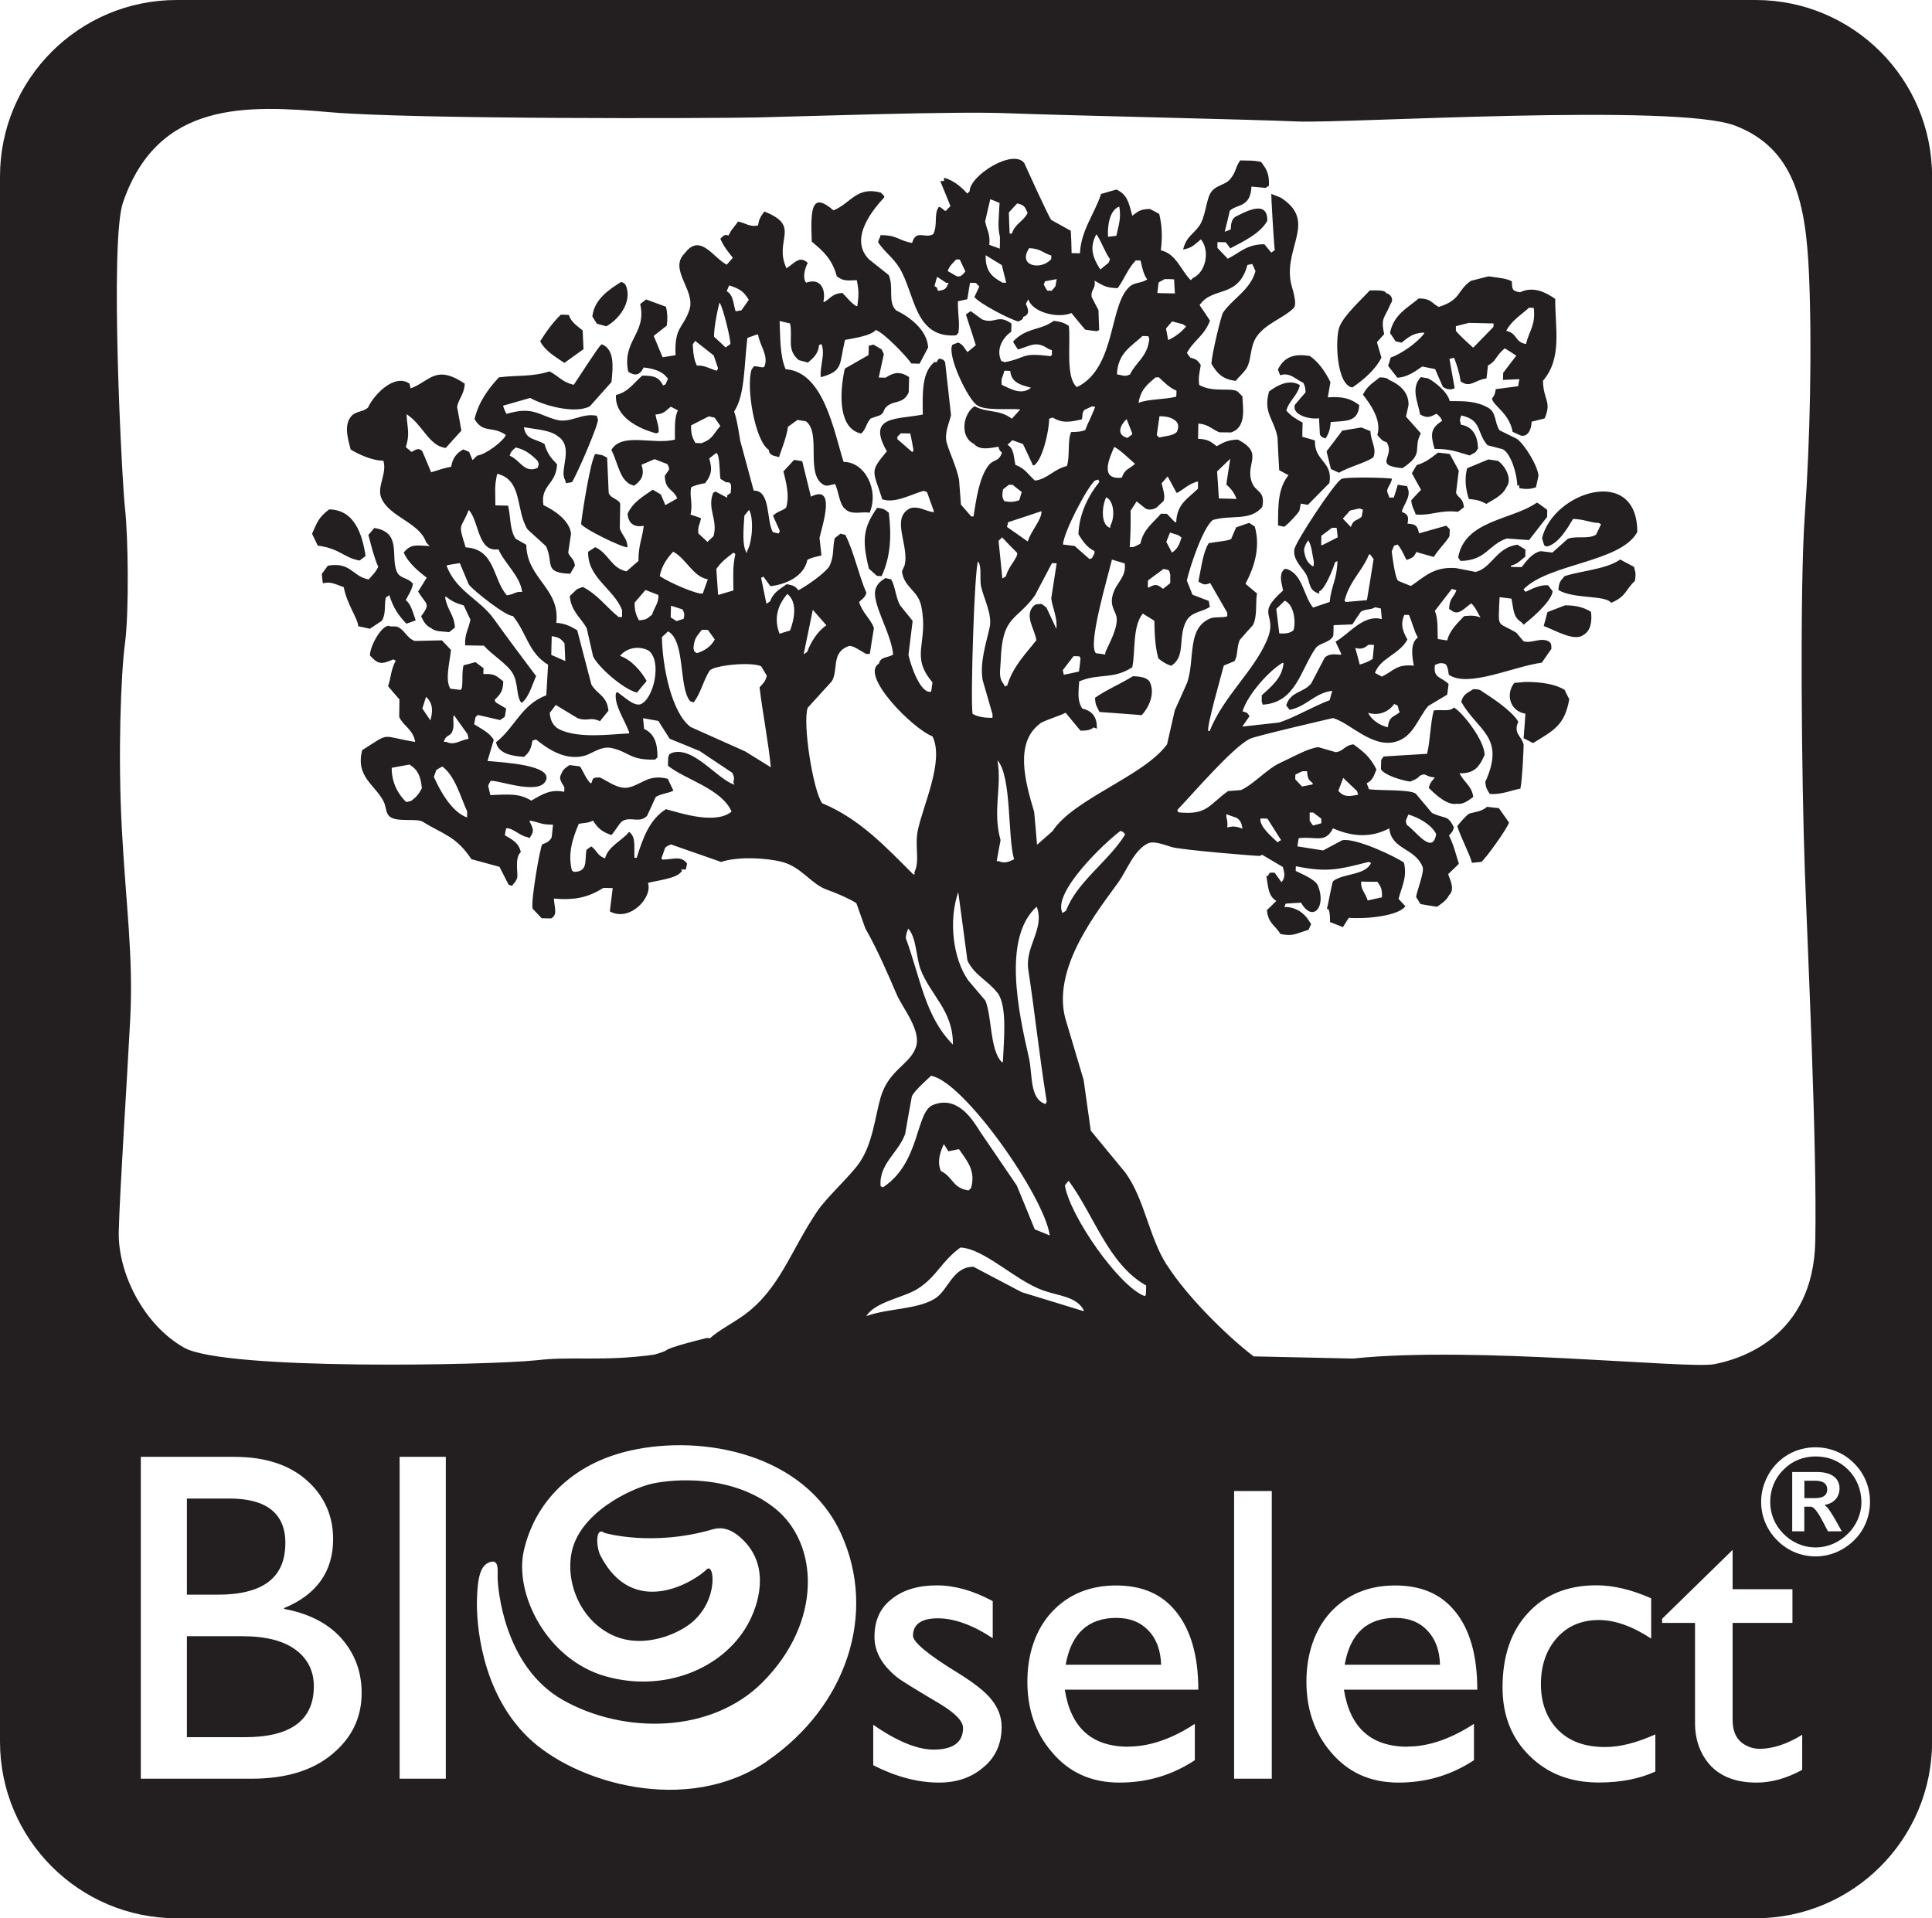
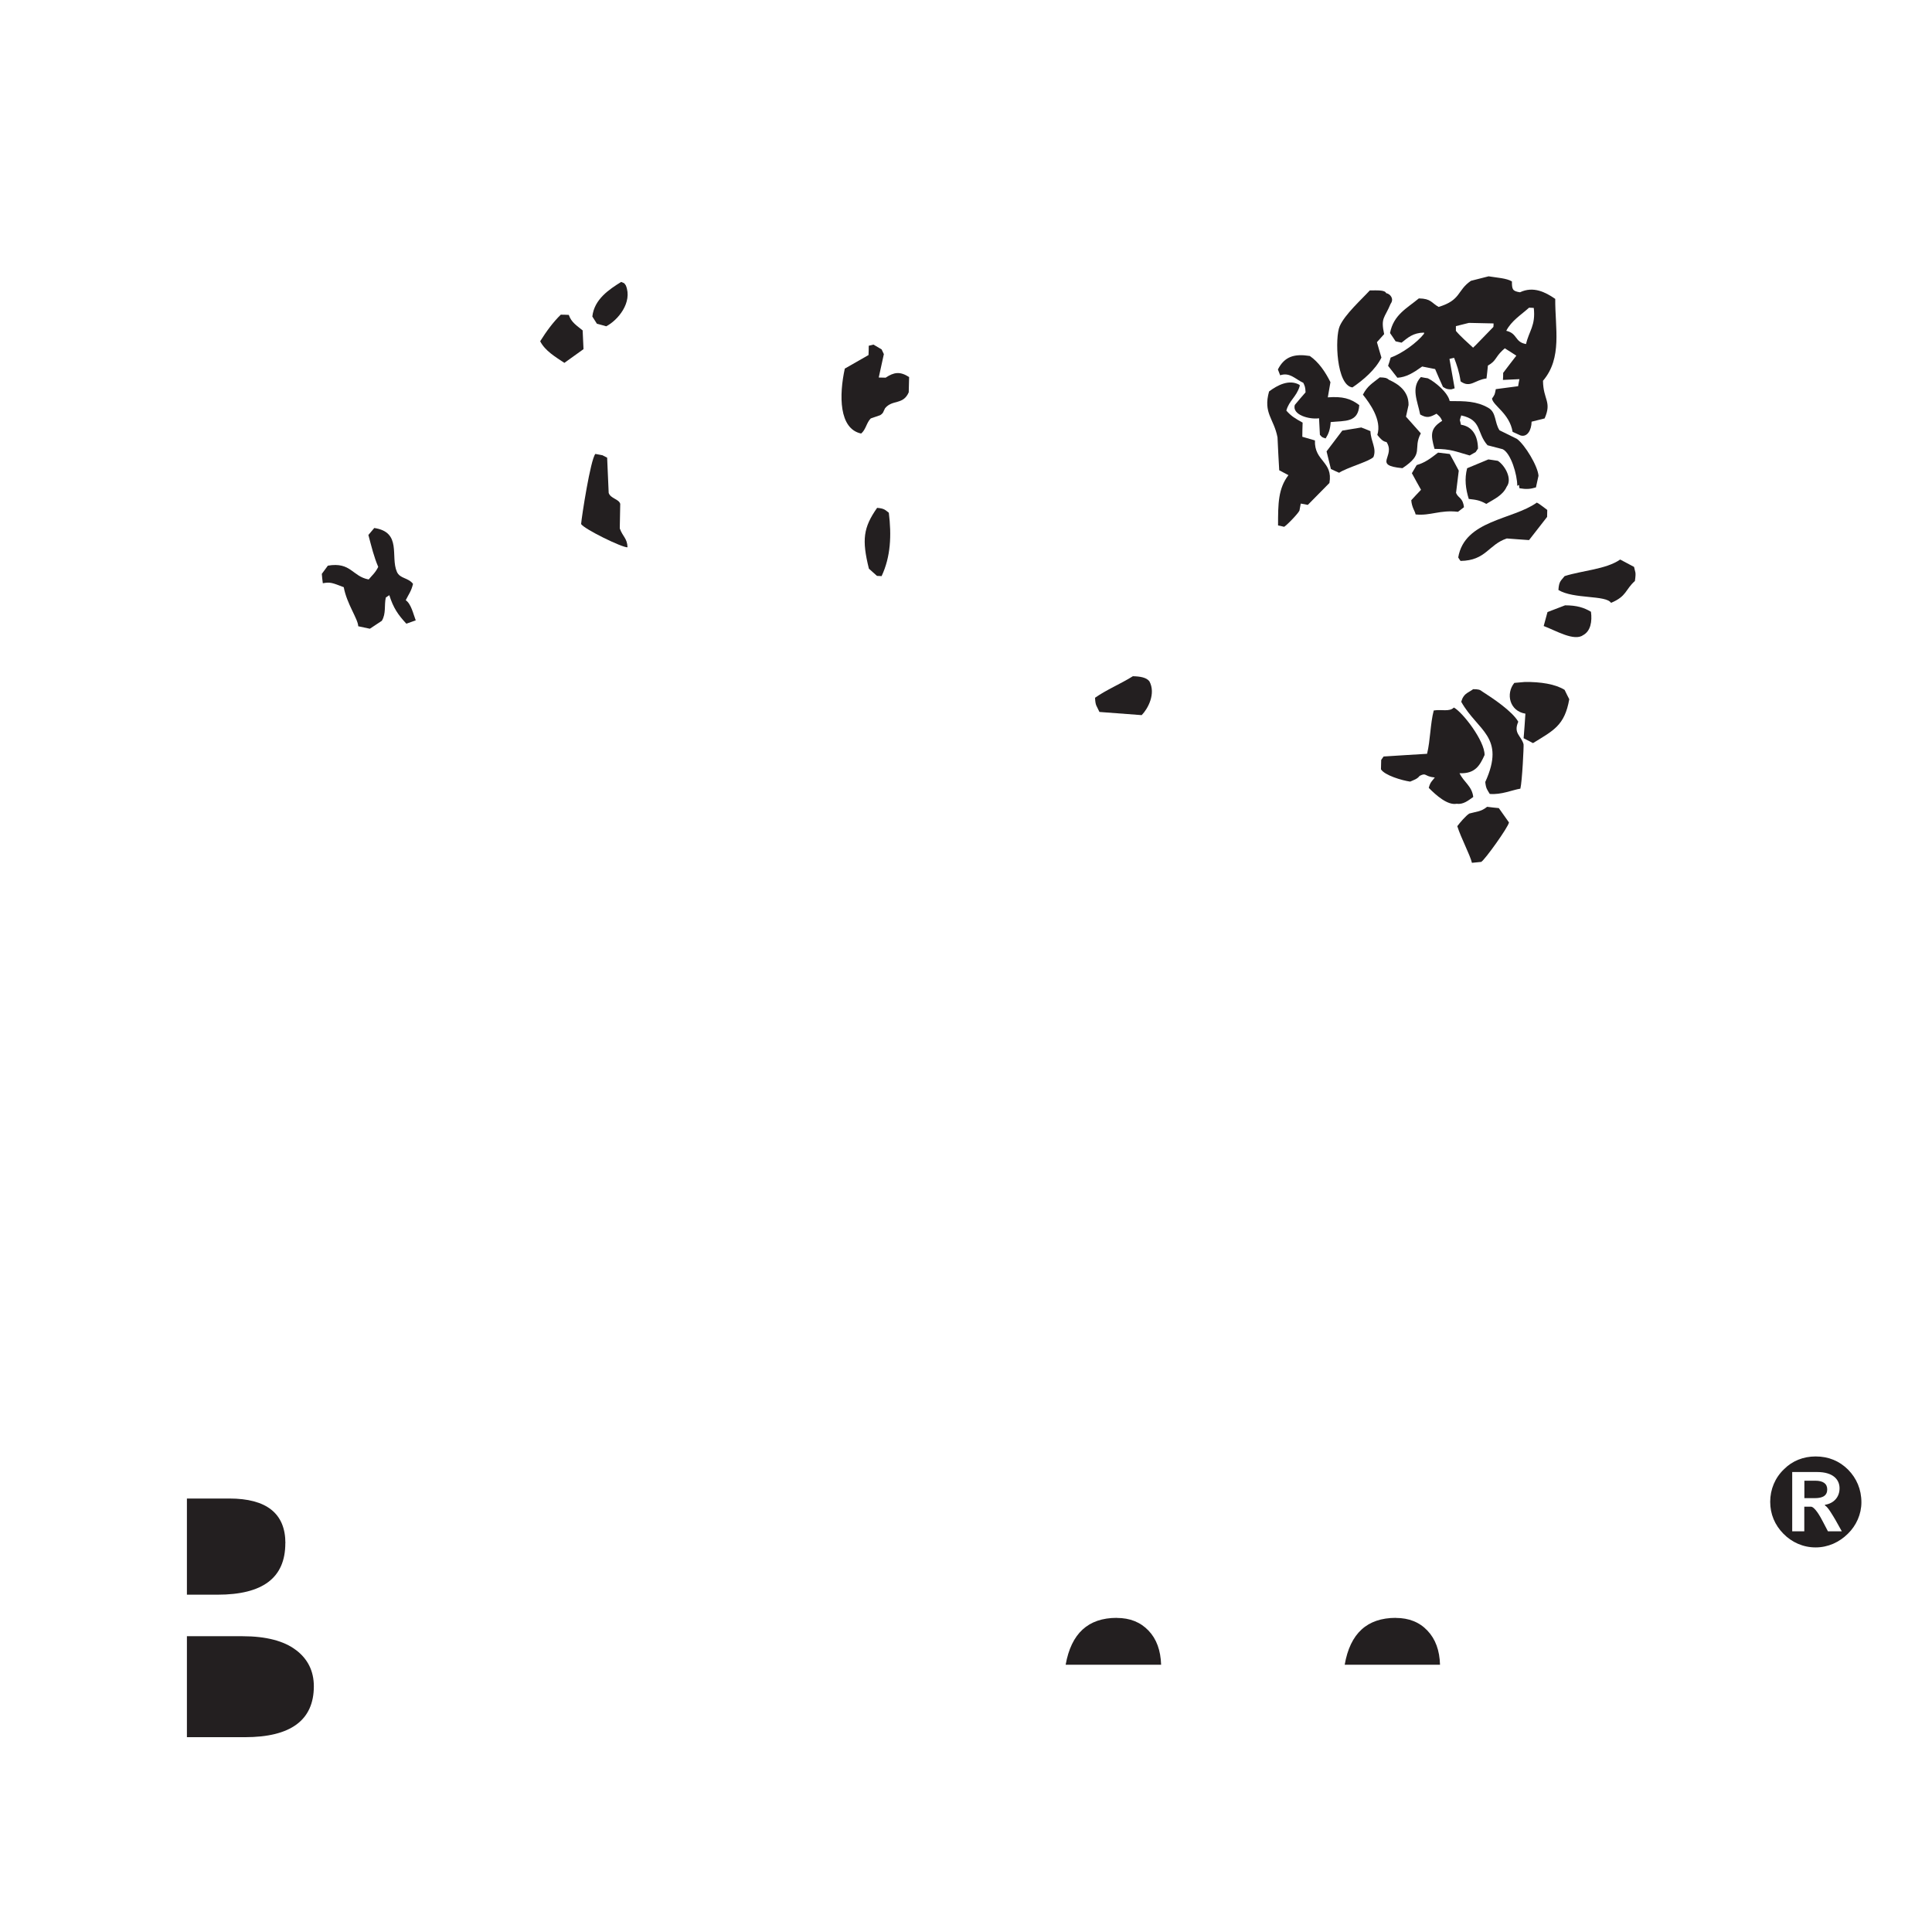
<svg xmlns="http://www.w3.org/2000/svg" id="Layer_2" data-name="Layer 2" viewBox="0 0 249.32 247.56">
  <defs>
    <style>      .cls-1 {        fill: #231f20;      }    </style>
  </defs>
  <g id="Layer_1-2" data-name="Layer 1">
    <g>
      <path class="cls-1" d="M36.83,199.16c0-3.83-2.42-5.77-7.23-5.77h-5.48v12.41h3.95c5.85,0,8.75-2.18,8.75-6.64Z" />
      <path class="cls-1" d="M234.26,191.09h-1.41v2.25h1.36c1.01,0,1.59-.33,1.59-1.13,0-.75-.56-1.12-1.54-1.12Z" />
      <path class="cls-1" d="M180.13,208.79c-3.71,0-5.9,2.01-6.6,6.05h12.3c-.05-1.85-.59-3.32-1.62-4.4-1.03-1.1-2.41-1.64-4.08-1.64Z" />
-       <path class="cls-1" d="M226.55,0H22.8C10.21,0,0,10.2,0,22.78v201.99c0,12.58,10.21,22.79,22.8,22.79h203.75c12.59,0,22.78-10.21,22.78-22.79V22.78c0-12.58-10.19-22.78-22.78-22.78ZM43.42,225.89c-2.56,2.44-6.2,3.66-11,3.66h-14.25v-41.54h12.04c4.21,0,7.43,1.12,9.75,3.37,2.01,1.96,3.03,4.39,3.03,7.24,0,4.19-2.13,7.18-6.31,8.9v.12c3.08.56,5.59,1.82,7.3,3.71,1.76,1.96,2.69,4.32,2.69,7.12,0,2.99-1.1,5.42-3.25,7.43ZM57.53,229.55h-5.96v-41.54h5.96v41.54ZM98.98,227.29c-10.31,7.08-24.83,2.81-30.89-3.13-6.08-5.94-6.63-14.83-6.54-17.78.09-2.93.47-4.39,1.69-4.79,1.25-.4.94,1.22.98,2.2.04.94.69,11.24,8.45,15.62,7.79,4.39,19.09,4.36,25.73-2.3,7.78-7.8,7.24-17.89,1.68-22.39-5.58-4.53-13.21-3.84-15.92-3.25-2.69.6-9.52,3.78-10.43,9.07-.71,4.04,1.36,8.67,5.35,10.5,3.98,1.85,8.68-.21,10.47-1.89,1.55-1.45,2.18-3.18,2.35-4.53.21-1.57-.21-2.57-.71-2.08-1.5,1.5-9.44,6.54-13.72-1.82-.55-1.08-.65-3.76.52-2.9.07.03,6.23,1.82,14.01-.46,1.35-.38,2.66.07,4.13,1.62,3.15,3.36,1.85,8,.34,10.7-3.24,5.75-10.86,8.79-18.36,6.64-7.53-2.15-11.8-10.62-10.5-16.25,1.38-5.98,5.96-11.13,13.77-12.88,9.37-2.1,22.45.45,27.14,10.71,4.71,10.24.78,22.3-9.53,29.37ZM126.97,228.02c-1.53,1.35-3.44,2.03-5.79,2.03-2.77,0-5.6-.77-8.49-2.24v-5.22c3.19,2.22,5.88,3.27,7.99,3.2,2.39-.05,3.6-.99,3.6-2.79,0-.87-.98-1.89-2.95-3.09-3.16-1.87-5.01-3.01-5.54-3.43-1.98-1.59-2.94-3.32-2.94-5.22,0-2.08.69-3.7,2.18-4.86,1.47-1.21,3.44-1.8,5.88-1.8,2.23,0,4.65.65,7.2,2.03v4.79c-2.55-1.7-4.97-2.57-7.09-2.57s-3.2.77-3.2,2.25c0,.81,1.94,2.45,5.93,4.88,2.02,1.27,3.49,2.4,4.26,3.44.8,1.01,1.25,2.18,1.25,3.42,0,2.14-.75,3.88-2.28,5.18ZM125.57,163.48c-2.68.05-3.21,3.08-4.94,4.12-2.33,1.43-6.14,1.24-8.83,2.25,1.07-1.82,4.78-2.38,6.58-3.5,2.48-1.54,3.08-3.56,5.56-5.35,3.03.11,7.13,4.28,10.64,5.52,2.08.75,4.27.77,5.26,2.53v.16c-2.67-.82-5.33-1.64-7.99-2.45-2.09-1.1-4.18-2.2-6.27-3.3ZM120.15,138.84c4.2.66,14.63,15.57,15.32,20.6-.65-.26-1.29-.52-1.94-.79-.77-1.91-1.54-3.78-2.32-5.66-1.56-2.31-3.14-4.61-4.7-6.9-.97-1.54-2.91-4.8-6.14-3.48-2.23.93-1.59,7.46-6.43,10.62-.09-.04-.2-.11-.3-.14-.25-2.9,2.34-4.35,3.17-6.76.28-1.61.56-3.23.86-4.82.29-.72,1.88-2.1,2.47-2.67ZM116.89,121.05c.07-.7.15-.77.32-1.21,1.05,1.16,1,3.6,1.56,5.18,1.23,3.37,4.25,5.36,4.2,9.79-3.58-3.62-4.14-8.4-6.08-13.76ZM126.6,75.66c.35,1.6,1.48,3.61,1.11,5.32-.41,1.9-1.3,4.47-.9,6.79.42,1.48.84,2.94,1.27,4.41v.46c-1.21,0-1.88-.14-2.57-.51-.3-1.72.25-18.95.71-19.68.52.74.17,2.15.38,3.2ZM128.72,128.11c1.32,1.76.8,6.26.7,8.95h-.15c-1.53-1.54-1.25-5.84-2.11-7.93-.74-.86-1.47-1.73-2.22-2.62-1.99-2.85-2.54-7.77-1.28-11.38.39,2.93.8,5.87,1.18,8.81.87,1.9,2.7,2.64,3.86,4.18ZM128.72,98.12c1.86,2.06,1.29,9.99,2.15,12.77-.55.27-1.21.61-1.96.25h-.29c.16-.9.32-1.81.5-2.72-1.07-3.83.21-6.82-.4-10.3ZM133.29,60.05h.16c1.06-.68,1.94-4.38,1.94-6.02.16-.04.31-.1.46-.15,1.23.77,2.28.59,3.78.23.09-.6,0-.86.32-1.21.31-.14.61-.28.93-.44.14,0,.3.02.45.02-.42,1.21-.94,2.04-1.27,3.01-.57.26-1.26.25-1.83.27-.5,1.04-.13,3.14-.55,4.38-1.76.43-2.47,1.68-4.12,1.88-.87-.75-1.26-1.58-2.52-2.02-.25-1.11-.16-2.06-1.02-2.6.21-.19.41-.38.62-.59.45.17.91.33,1.37.49.44.91.87,1.83,1.29,2.76ZM129.27,49.66c-.11-.94.14-.91.33-1.81.26,0,.5,0,.77.02.13,1.55,1.42,1.82,2.68,2.17-1.24.99-2.56.19-3.78-.38ZM150.51,69.93c.15-.39.32-.79.48-1.2.34.11.69.22,1.05.33.15.1.3.2.44.31-.33,1-.49,1.41-1.24,1.95-.25-.46-.49-.93-.73-1.39ZM151.02,74.19c0,.36,0,.72,0,1.06-.31.25-.61.5-.93.74-.76-.57-.94-.67-1.82-.18-.04,0-.1,0-.15,0,0-.31.02-.6.02-.9.66-.5,1.34-.99,2.01-1.48.79.15.69.06.88.77ZM151.78,67.39h-.16c-.35-.36-.69-.72-1.03-1.08-.26,0-.51,0-.77-.02-1.03,1.23-2.25,1.96-2.66,3.88-.3.14-.61.31-.91.44h-.46c.11-1.85.13-2.87.11-4.7.25-.4.51-.8.78-1.2.39.32.78.63,1.18.94.45.21.94.1,1.36-.12.32-.29.63-.59.94-.88.25-.66-.09-1.53-.25-2.28.25-.3.52-.6.77-.89.4.71.77,1.43,1.17,2.15,1-.52,1.38-1.08,2.6-1.47.06,0,.1,0,.15,0,0,.3,0,.6,0,.9-1.21,1.22-2.74,1.93-2.81,4.33ZM149.28,56.13c.12-.81.23-1.61.35-2.42.9.03,1.47.14,1.96.51.51.35.57.86.28,1.52-.48.51-1.54.54-2.3.72-.1-.1-.2-.21-.29-.32ZM150.75,43.89c-.09-.5-.18-1.01-.28-1.5.26-.31.52-.59.79-.91.45.11.89.23,1.35.35.15.09.32.19.45.3-.67.79-1.33,1.28-2.3,1.76ZM149.65,37.82c-.1,0-.19,0-.3,0,.06-.45.12-.92.17-1.37.25-.14.53-.29.77-.43.4,0,.8,0,1.22.03.04.59.06,1.21.11,1.82-.66-.02-1.31-.03-1.98-.04ZM149.58,48.72c.69.65,1.31,1.3,2.24,1.7,0,.24,0,.51-.03.77-1.56.4-3.58.28-4.86.8.25-1.7,1.17-2.41,2.19-3.29.16,0,.31,0,.45,0ZM145.8,48.34c-.73.29-.75.12-1.66-.03.1-2.74,1.85-3.6,3.29-4.94.25,0,.49,0,.75.02.05.1.1.2.14.31-.23,2.36-1.71,2.97-2.51,4.65ZM146.1,55.92c0,.05,0,.1,0,.15-.18.14-.4.3-.61.44-1.54-.4-.86-1.74-.1-2.42.24.6.48,1.21.72,1.83ZM146.47,59.86c-.72.67-1.33.65-1.7,1.78-2.94.35-1.59-2.57-.98-3.96.59.22,2.07,1.65,2.67,2.17ZM143.29,67.82c0,.1-.02.21-.02.31-1.27-.4-1.07-2.83-.52-3.95,1.03.44,1.16,2.59.54,3.64ZM143.5,72.22c.54.16,1.1.32,1.64.49.24,1.9-1.19,2.47-1.58,4.2-.32,1.34.42,2.02.53,2.73.21,1.34-.93,3.37-1.44,4.52,0,.11-.03.21-.03.31-.38-.07-.79-.12-1.19-.17-1.1-1.04,1.48-9.65,2.06-12.08ZM141.24,71.11v.3c-.11.2-.21.41-.31.6-.1.05-.21.1-.32.15-.65-.58-1.28-1.14-1.93-1.7-.5-.06-1-.12-1.51-.19.12-1.66,3.08-7.31,4.11-8.24.16-.05.31-.1.46-.14.04.1.09.21.13.31-1.29,1.58-2.62,3.99-2.7,6.75.58.9,1.04,1.66,2.07,2.17ZM139.44,85c-.07.51-.1,1.01-.19,1.52v.14c-.65.15-1.31.29-1.97.42-.04-.2-.09-.4-.12-.61.45-.6.93-1.2,1.38-1.79.26,0,.51,0,.77.03.04.09.1.2.14.3ZM136.33,81.16c-.43-.93-.87-1.83-1.29-2.75-.21-.17-.4-.31-.6-.47-.73.03-.88.03-1.21.43-.97,1.28.35,2.94.51,4.25-1.37,1.75-3.04,3.41-3.75,5.83-.1.05-.21.09-.31.15-.05-.1-.1-.2-.15-.31-.71-.85-.44-1.72-.39-3.03.2-5.9,1.98-5.06,4.4-8.39.74-1.4,1.48-2.8,2.21-4.19.2,0,.4,0,.61.02-.23,1.5-.47,3.02-.7,4.52.16,1.27.83,2.46.66,3.96ZM132.7,125.16c.88,5.75,1.41,11.03,2.38,17.02-.04.09-.1.19-.16.3-2.1-.66-1.64-3.79-2.14-5.96-1.36-5.96-3.43-15.51,1-19.51,1.1,2.83-1.54,5.11-1.08,8.16ZM129.95,68c.06-.2.11-.4.15-.61,1.44-.47,2.86-.93,4.29-1.42.11,1.03-1.35,2.53-1.76,3.91-.9-.64-1.79-1.25-2.68-1.88ZM130.21,62.56c.15,0,.31,0,.46,0,.39.31.78.63,1.19.94-.12.34-.22.7-.32,1.05-.65.24-1.22.29-1.97.11-.27-.57-.25-.76-.13-1.51.25-.19.5-.38.76-.59ZM131.25,71.35c.2.54-1.15,1.78-1.43,3.01-.15.1-.31.21-.47.3-.15-1.62-.32-3.24-.49-4.86.16-.15.31-.3.46-.45.64.67,1.28,1.35,1.94,2ZM125.31,153.33c-.11.09-.21.19-.31.3-2.07-.28-2.03-1.76-3.57-2.5-.55-1.17-.09-2.5.37-3.48.19.31.38.61.59.93.46-.09.91-.19,1.36-.28,1.01,1.49,2.21,2.73,1.56,5.03ZM144.6,107.22c.49.23.3.1.6.47-2.12,3.46-6.21,6.08-7.63,9.84-.15.1-.31.2-.46.3-1.35-2.67,5.55-9.18,7.5-10.61ZM137.43,152.96c.16-.18.31-.4.47-.58,3.27,4.39,5.12,10.78,10.01,13.52,0,.4-.02.8-.04,1.21-.03.05-.07.1-.14.16-3.32-1.22-9.7-10.38-10.31-14.31ZM145.65,225.4c2.66,0,5.56-.97,8.54-2.93v4.69c-2.88,1.9-6.1,2.89-9.73,2.89s-6.54-1.31-8.76-3.99c-2.09-2.44-3.12-5.5-3.12-9.03s1.03-6.71,3.16-9c2.11-2.27,4.91-3.42,8.27-3.42s5.93,1.1,7.72,3.34c1.91,2.32,2.91,5.7,2.91,10.11h-17.23c.77,4.91,3.48,7.36,8.23,7.36ZM150.56,163.23c-2.27-3.53-2.86-8.51-5.35-11.92-1.5-1.8-2.96-3.6-4.45-5.4-.3-2.18-.61-4.35-.92-6.54-.79-2.69-1.61-5.38-2.4-8.07-1.63-6.6,4.31-13.83,6.87-17.43,1.13-1.57,2.06-4.25,3.9-5.06.81-.31,2.29.3,3.01.51,1.31.38,11.18,1.18,11.35,1.14.1-.05.2-.1.3-.15.89.53,1.79,1.04,2.68,1.58.19.67.37,1.36-.18,1.96-.31-.41-.58-.82-.89-1.23-.21,0-.4,0-.59,0-.43.48-.02.38-.47.44.25,1.4.21,2.54,1.29,3.21-.41.39-.82.79-1.22,1.19.18,1.76,1.07,1.92,1.75,3.08,1.64.31,1.85,0,3.63-.55.12-.25.22-.5.33-.74-.11-.16-.2-.31-.3-.45-.62-1.01-1.8-1.81-3.15-1.74.05-.14.11-.31.16-.44.66-.04,1.31-.08,1.98-.13,1.56,2.69,3.32.45,2.17-2.23-.37-.8-2.06-1.46-2.85-1.86,0-.21,0-.4.02-.61,4.14.85,5.63.39,9.4-.56.1.04.21.1.3.14-.75,1.63-3.56,1.31-4.89,2.34-.16.16-.62,3-.82,3.62.4-.29.42,1.12.42,1.67.54.21,1.1.42,1.66.65.25-.41.51-.8.76-1.2,2.33.18,6.45-.26,7.3-1.5-.29-.31-.59-.63-.88-.94.42-1.63,1.14-2.78.7-4.68-.99-.73-6.26-3.26-7.98-2.89-.81.44-1.63.88-2.45,1.31-1.11-.17-2.22-.34-3.32-.52.05-.36.1-.71.17-1.06,2.22-.27,3.41.73,4.42-1.27,2.81,1.24,5.16,1.11,7.26,0,.31,2.8,3.27,2.48,4.29,4.94.3.58-.66,2.94-.83,3.91.18.31.39.62.57.92.72.13,1.43.25,2.13.35.56-.37,1.23-.82,1.55-1.48.78-.76.2-1.85-.11-2.73.46-.44.94-.88,1.39-1.34-.45-1.38-.63-2.32-1.28-3.65.34-.41.45-.38.64-1.05-.86-1.68-1.06-1-2.85-1.87-.7-.84-1.38-1.65-2.07-2.47-.71-.57-4.54-.38-6.04-.57-.1-.25-.19-.51-.3-.78.77-.36.94-.98,1.26-1.79-.84-1.6-1.55-2.2-2.97-3.23-1.2.14-1.27.91-2.29,1.01-.75-.21-1.5-.43-2.25-.65-1.4.17-3.39,1.34-4.89,2.02-1.68.75-3.41,2.75-5.07,3.52-.56.05-1.11.08-1.68.13-2.44,1.74-2.67,3.15-6.41,2.74-.06-.1-.1-.19-.14-.3,1.96-2.04,7.23-8.2,9.42-9.21.91-.4,10.66-2.65,10.66-2.65,2.17.57,5.04,3.91,8.11,3.05,2.29-.65,2.83-3,4.19-4.61.81-.48,1.63-.98,2.45-1.46.07-.45.12-.92.18-1.37-.91-.95-2.02-.7-1.76-2.46.44-.2.79-.36,1.37-.11.28.31.35.86.41,1.36,2.47,1.74,8.33-1.06,12.01-1.55.4-.6.84-1.2,1.24-1.79-.04-.65.02-.6-.28-.92-1.07-.64-2.34.31-3.34-.07-.3-.36-.59-.73-.89-1.07-2.57-1.58-2.36-.33-2.18-4.6.51.07,1.02.11,1.53.19.32,1.48.18,2.33,1.3,3.05.09.1.19.2.28.31.82-.66,3.56-2.91,3.74-4.31-.21-.25-.38-.52-.59-.78-1-.08-1.98.41-2.9.85-.09-.09-.19-.2-.28-.31,3.25-3.38,12.55-3.46,14.69-7.41.03-8.71-10.88-5.2-12.29.8.09.31.19.6.28.92.1.05.2.1.31.15,1.49-.27,2.73-2.42,3.41-3.56,1.43.03,2.31.51,3.31.52.1.05.2.11.3.16-.21.45-.41.9-.64,1.35-1.01.63-2.52.11-3.64.53-.66.59-1.34,1.19-2,1.78-.49-.06-1-.13-1.5-.18-1.08.21-1.89,1.31-2.46,2.06-.45,0-.91-.02-1.38-.03v-.16c.94-.24,1.21-.7,1.85-1.16,0-.31,0-.61.02-.92-.35-.2-.7-.42-1.04-.63-2.76.39-3.27,2.98-5.38,3.52-.85-.16-1.71-.33-2.57-.5-2.93-.21-4.11,1.21-5.79,2.31-.56-.22-1.11-.43-1.64-.66-.41-.34-.73-2.97-.84-3.79.1-.25.21-.51.3-.75.17-.05.33-.1.47-.14.63.73.9,1.64,1.17,1.99.69-.29.93-.33,1.23-1.03.75.21,1.51.43,2.26.64.66-1.06,1.52-1.83,2.03-2.68,0-.29.02-.6.03-.9-.17-.16-.31-.31-.45-.46-1.17.32-2.35.66-3.51.99-.22-.93-.34-1.19-1.49-1.25.16-.86.11-1.2-.73-1.52.09-.72,1.14-1.87.82-2.87-.05-.15-.09-.3-.14-.45-.4-.05-.8-.12-1.21-.18-.16.56-.33,1.11-.51,1.65h-.58c-.05-.16-.1-.31-.15-.45-.4-.68.28-.98.5-1.97-.31-.15-5.99-.28-6.53.02-.91.5-5.94,8.12-6.08,9.12-.2,1.41,1.17,2.42,1.61,3.36.49,1.15.28,1.91,1.61,2.32v-.31c.65-.11,1.78-2.83,2.04-3.75.1-.05.21-.1.31-.14-.1,2.58-.76,2.97-1.01,5.28-.71.24-1.44.47-2.14.72-1.22-1.49-1.31-4.12-3.22-4.92-.46-.13-.44-.13-.76.29-.38.81-.02,1.63.11,2.43-3.76,3.32-.53,2.86-2.11,6.47-1.77,4.06-5.53,7.12-7.37,11.66h-.16c-.3-.38,1.66-7.13,1.99-8.45.47-.18.93-.38,1.39-.58.45-.73.25-1.7.66-2.71.57-.66,1.13-1.29,1.71-1.93.59-1.09.32-2.94.52-4.08-.49-.42-.98-.83-1.48-1.25,1.04-1.98,1.99-4.57,1.2-7.39-.24-.16-.49-.31-.73-.47-.56.19-1.12.38-1.68.58-.21.5-.43,1-.64,1.5-.29.22-1.99.38-2.89.54-.75,1.17-.96,3.15-1.31,4.81v.16c.67.39.75.46,1.5.18.74,1.28,1.47,2.54,2.2,3.83,0,.16,0,.31,0,.45-.59.24-1.41.02-2.14.26-3.1,1.24-2,5.16-3.02,8.27-.53,1.21-1.07,2.41-1.61,3.6-.33,1.46-.67,2.93-1,4.4-3.01,4.12-12.06,7.02-14.77,11.19-.67.59-1.35,1.19-2.01,1.77-.11-1.41-.24-2.83-.37-4.25-1.19-3.94-2.51-8.89.7-11.34.2-.32,2.71-1.08,3.36-1.45.63.78,1.28,1.54,1.91,2.31.45,0,1.26.02,1.68-.41.15.04.31.1.44.16.04-1.58-.63-2.29-1.9-2.61-.61-1.01-.49-1.89-.38-3.49,2.53-1.1,4.35-.19,6.85-1.83.42-1.91,0-5.29,1.36-6.93.49.32,1,.62,1.49.93.02,1.77.12,3.49.52,4.87.55.42.84.66,1.64.94,1.94-1.18.84-3.55,1.92-5.7.66-1.32,2.13-1.21,3.08-1.91-.05-.26-.1-.5-.14-.76-.7-.27-1.4-.53-2.1-.8-.25-.61-.48-1.21-.73-1.83.4-1.78,2.06-6.77,3.34-7.81,2.42-.71,4.81.19,6.39-1.68.44-2.09-.8-1.88-1.29-3.07-1.05-2.55,1.67-3.79-1.85-5.63-1.35.04-1.88.39-2.73.85-.73-.54-1.09-.91-2.41-.95,0-.66.03-1.31.04-1.97,1.28.1,1.78.74,2.69,1.13.52,0,1.02.02,1.52.02,2.11-.68,1.49-3.38,1.47-4.67-.21-.21-.39-.4-.61-.61-.86-.57-3.12.19-4.96-.85-.15-.96.05-1.61.2-2.58-.38-.55-.53-.75-1.34-.94-.16-.19-.3-.4-.45-.61.92-1.69,2.22-2.17,2.98-4.17-.44-.68-.89-1.35-1.34-2,1.64-2.47,4.98-.79,6.17-5.18.21-.04.4-.1.62-.13.13.3.29.59.42.92-.66,2.44-3,3.59-4.19,5.36-.22.32-1.48,5.43-1.49,6.61.74,1.21,1.35,1.96,3.13,2.2.18-.3,1.05-1.06,1.4-1.64.66-1.1.4-2.74,1.29-4.06,1.19-1.73,3.52-2.42,4.77-3.69.59-.59-.25-2.65-.38-3.49-.75-4.53,3.4-7.79-1.28-10.78-.41-.16-.81-.33-1.21-.48-.03.07.29,5.87.45,7.28-.16.09-.31.19-.45.3-.3-.37-.61-.72-.89-1.08-2.29,0-3.16,1.09-4.73,1.87-.44-.46-.89-.92-1.33-1.39v-.75c.37,0,.72,0,1.07.02.19.25.4.52.59.78,1.63-.87,3.87-1.9,4.77-3.55.09-2.94-3.16-.97-4.09-.54-.51.33-.59.87-.63,1.66-.26.1-.51.19-.77.29.23-.91.45-1.81.66-2.72.94-.88,2.67-.38,2.79-3.11.61.05,1.2.11,1.81.17.16-.09.32-.19.45-.29.05-1.63-.35-2.14-1-3.05-.89-.25-2.1-.17-2.71-.21-.68.95-.45,1.37-1.27,2.39-.69.86-2.01.77-2.61,1.91-.56,1.06-.61,3.07-1.45,4.21-.77,1.07-1.63,1.33-2.04,3,1.18-.26,1.23-.45,2.3-1.32,1.21,1.48.61,4.25-1,4.97-.1.1-.23.2-.31.3-1.26-1.21-1.85-3.41-3.86-3.85.23-2.02.12-3.29-.21-4.7-.38-.22-.79-.43-1.2-.64-1.31.02-1.54.34-2.28.87-.49-1.87-.68-2.72-2.04-3.38-.67.19-1.33.38-1.98.57-.86,2.59-2.61,4.73-2.73,7.66-.37,0-.72-.02-1.08-.02-.02-.96-.04-1.92-.1-2.88-.84-.47-1.69-.94-2.53-1.41-.41-.54-3.48-7.34-3.48-7.34-1.45-1.9-7.05,1.62-7.05,3.65-.1.09-.2.19-.31.29-.71-.82-1.77-1.72-2.99-2.04-.03.65.17.31-.48.46.45,1.07.88,2.13,1.31,3.2-.16.16-.32.3-.46.45-.21.45-.42-.11-.91-.33h-.15c-.65.96-.1,2.15-.68,3.48-1.07.69-2.22-.69-2.75,1.15-1.8-.3-1.86-1.01-4.07-1-.07.34-.14.3-.33.9.84,1.29,2,2.02,2.81,3.4,1.98,3.34,1.9,9.01,7.25,8.63.1-.1.2-.21.31-.31.21-1.4-.08-2.17-.06-4.09.39-.09.8-.18,1.21-.26.11-.71.24-1.41.35-2.12.25,0,.51,0,.76.02.15.16.29.31.44.46-.21.45-.42.89-.63,1.35.56.8,4.64,2.93,5.68,3.16.55-.3.54-.22.63-.6.89-.31.65-.97.33-1.67.1-.19.21-.4.31-.6.51,1.67,3.76,2.53,5.57,1.78.59.73,1.18,1.44,1.78,2.15.5.07.99.14,1.49.19.11-.04.22-.1.31-.14-.03-.87-.07-1.72-.09-2.58-.31-.57-.59-1.13-.88-1.69-.14-1.02.56-1,.37-2.11,1.1.61,1.43.94,2.99.97.86-1.2,1.35-2.58,2.34-3.59.21.02.42.02.61.02.21.96.39,1.8.86,2.44-.7.45-1.21.34-1.99.72-3.04,2.02-1.83,10.62-7.08,13.18-1.49-1.2-.8-5.55-1.04-7.9-.53-.36-1.06-.57-1.96-.65-1.77,1.29-3.42.8-5.2,2.62-.01.05-.01.11-.01.15.19.31.39.62.59.92,1.54-.4,2.29-1.21,3.95-.07.15.07.28.11.44.16v.61c-.07.05-.11.1-.16.16-3.99-.48-2.96.21-5.92.78-.15-.05-.31-.11-.45-.15-.75-1.58.27-3.1,1.28-3.77.02-.35.02-.71.03-1.06-1.74-1.27-2.15.1-3.77-.53-.5-.35-1-.73-1.49-1.08-.21.14-.41.3-.62.44.44,1.31.86,2.65,1.28,3.96-.36.3-.71.6-1.07.89-.48-.57-.46-.85-1.19-1.24-.26.11-.52.2-.77.3-.71,1.4,2.03,7.04,3.17,7.78,1.04.79,4.22.4,5.6.56-.36.41-.74.8-1.09,1.2-1.63-1.25-3.19-.72-4.81-1.62-1.53,1-1.93,3.98-.09,4.86.77.89,2.13.54,3.17.37.16.54.12.44.45.76-.36,1.2-1.12.86-1.71,1.63-1.27,1.65-1.61,4.51-1.96,6.62-.1,0-.2-.02-.3-.02-.44-.51-.89-1.02-1.32-1.52-.09-1.07-.17-2.14-.24-3.2-.32-1.64-1.17-3.35-1.58-4.72-.38-1.33.37-2.73.54-3.63-.26-2.27-.51-4.55-.76-6.83-.3-.4-.16-.3-.76-.47-.55.52-.08.54-.61.44-1.62,1.35-1.56,3.85-1.51,6.79-3.32.66-7.3.11-4.64,4.74-2.28,2.75-1.79,2.4-.59,6.2,1.66.57,3.74-.66,5.33-1.09.16.04.31.1.45.17.28.8.57,1.63.87,2.43v.16c-1.22-.18-1.81-.8-3.02-.53-2.64,1.26-.07,4.87-.76,7.41-.12.25-.23.5-.33.75.26,2.08,2.06,2.44,2.48,4.44,1.02,4.82-1.52,6.39,1.46,9.88-.05.4-.12.8-.17,1.2-1.35.36-2.63-3.32-2.93-4.76.18-1.45.36-2.92.54-4.37-.53-.67-1.08-1.34-1.63-2.02-.55-.99-.62-2.46-1.14-3.34-.24-.06-.5-.12-.75-.17-.6.43-.93.58-1.24,1.34-.66,1.78,2,5.69,2.24,8.53-.66.45-1.63.24-1.83,1.17-2.51,1.5,4.38,8.44,6.91,9.39,1.56,3.19-1.25,8.92-1.91,12.21-.39,1.98.29,3.84-.41,5.3,0,.1,0,.2,0,.31h-.15c-3.47-3.44-6.85-7.15-11.77-9.19-1.17-1.63-2.54-10.25-1.87-12.31,1.04-1.14,2.07-2.28,3.11-3.42.88-1.43-.09-3.64,2.06-4.5.53-.31,1.57.55,2.4.97h.45c.17-1.11.34-2.2.53-3.33-.33-1.1-1.44-1.9-1.91-3.36.41-.47.7-.47.94-1.2-.98-2.23-1.64-5.4-2.72-7.48-.21-.04-.41-.1-.61-.16-.26.19-.51.38-.76.59-.31,1.34-.04,2.3-.69,3.62-.62.95-2.98,2.57-3.99,3.1-.4-.51-.67-.65-1.51-.79-.91.65-1.73,1.07-2.16,2.23-.15.1-.31.2-.46.3-.23-1.12-.45-2.24-.69-3.36.11-.04.2-.1.31-.14.3.41.59.83.89,1.23,1.92-.21,4.33-1.21,4.77-3.39.47-.29,1.12-.4,1.82-.58-.09-.75-.16-1.5-.25-2.26.35-1.59,2.19-7-1.11-5.32-.37-1.54-.74-3.06-1.12-4.58-.36-.05-.69-.11-1.05-.17-.46.5-.93.99-1.38,1.49.31,1.22.83,3.13.35,4.68-.56.45-1.21.51-1.69,1.04.3.66.58,1.32.88,1.98-.06.1-.11.2-.16.31-.25-.06-.51-.11-.75-.18-.85-1.54-.26-5.41-2.46-5.35-.56-2.09-1.13-4.17-1.69-6.25-.08-.06-.37-2.71-.84-3.95,1.41-2.19,1.26-5.77,1.71-9.51.41-.15.83-.3,1.23-.44h.15c.2,1.4,1.38,2.7.83,4.11-.17.28-.55.02-1.36-.02-.11.15-.21.3-.31.44-.73,2.3.45,9.25,2.22,10.35.06.62.39.75,1.34.94.03-.31.94-2.39,1.14-3.91.4-.3.82-.6,1.24-.89.34.07.69.12,1.05.17,2.01,1.4.02,6.57,2.1,8.07.59.45.9.18,1.67.03.46.8.55,2.62,1.3,3.21.82.89,2.42.27,3.17.52,1.27-2.97-.65-6.62-3.35-6.57-1.25-3.9-2.55-11.64-7.48-11.97-.77-1.7-.69-4.3-.78-6.22.46.1.91.21,1.35.31.39,1.98-.51,3.36,1.13,4.74.39.11.79.2,1.19.32-.03-.1,1.35-.83,1.41-2.25.1-.04.21-.1.31-.15.54,1.25-.2,2.75-.09,4.25h.15c2.79-.82,2.22-1.6,2.99-4.78,1.47-.27,3.43-.59,3.96-1.28,1.02.3,4,3.42,4.6,4.32.35.02.71.02,1.06.03.37-.71.73-1.4,1.11-2.1-.14-2.27-2.39-3.95-4.14-4.79-1.12-1.07-.25-3.03-.96-4.56-.84-.68-1.7-1.35-2.55-2.03-2.66-2.71.66-6.56,1.98-7.98v-.16c-.14-.16-.28-.31-.44-.46-3.13-.86-3.91,1.42-6.11,2.29-2.78-2.39-2.99-.38-2.8,4.04,1.48,1.21,2.64,2.27,3.23,4.47.83.6,1.18.57,2.58.5.27,1.34.27,1.94.07,3.34h-.16c-.8-.53-1.13-1.08-1.78-1.7-1.29.11-1.46.65-2.29,1.16h-.16c.35-1.4-.22-3.2-2.23-2.47-.5-.73-.13-1.86.22-2.57-1.07-.96-1.67,0-2.74.71-1.72-3.64,2.01-5.42-2.86-7.33-.4.55-.69.9-.81,1.8-1.06.22-1.55-.28-2.57-.51-.31.4-.62.8-.91,1.19-.12.21-.23.4-.33.61-.57-.16-.64.03-1.06.42.45,1.04.99,1.66,1.61,2.46-.27.3-.53.6-.78.89-1.74-.87-3.43-4.16-5.42-1.47-2.15,2.08,1.44,4.77.6,7.29-.81,2.43-1.96,2.15-1.79,5.86-.56.1-1.12.18-1.67.27-.39-.93-.77-1.83-1.15-2.76.55-.44,1.12-.87,1.69-1.33.12-.98.09-1.54-.1-2.43-.86-.31-1.7-.63-2.56-.94-.25.19-.52.38-.77.59.87,3.85-2.39,4.68-1.54,8.75.9.56,1.49.45,1.98-.56,1.09.09,2.33.47,2.84,1.11.1.11.2.22.31.32-.11.23-.22.49-.32.74-.1.05-.21.1-.31.15-.52-1-1.08-1.29-2.7-1.27-1.07.92-1.8,2.12-3.39,2.5-.16,2.88,2.99,4.36,5.2,4.95.1-.05.2-.09.31-.14.05-.85-.25-1.35-.41-2.29,1.18-.09,1.29-.51,1.99-1.01.31.16.59.31.9.47-.45.9-.38,2.17-.38,3.77-2.75.73-6.85-1-8.21,1.35.64,1.09,1.02,3.37,2.04,4.14.25.28.5.31.9.47.96-.7,1.38-1.36.96-2.71.57-.25,1.13-.49,1.68-.72.55.22,1.11.43,1.66.64.42.83.19.64-.34,1.52.06,1.9,1.08,1.62,1.61,2.9-.51.3-1.01.59-1.54.87-.18-.46-.38-.92-.58-1.37-.35-.2-.69-.43-1.04-.62-1.25.87-2.57,1.61-3.25,3.11.1,1.3.88,1.76,2.09,1.56-.2,1.61-.69,2.5-.69,4.53-.52.45-1.04.89-1.54,1.34-2.03-.44-2.25-2.29-4.03-3.12-.31.19-.61.39-.92.59-.09,3.37,3.29,4.75,4.38,7.52,0,.31,0,.59,0,.9-.16,0-.29,0-.45,0-1.6-1.29-2.67-2.88-4.62-3.88-.24.1-.49.18-.75.29-.31.3-.63.59-.93.89.17,1.96,1.43,2.79,2.18,4.13.28,1.22.56,2.43.83,3.65.66,1.41,3.98,4.3,5.67,4.67.41-.51.82-1,1.24-1.49-.67-1.23-1.98-2.76-3.43-3.24.68-.88,2.19-1.44,3.66-.7,1.82,1.33.67,6.34-1.05,6.95-.93.24-2.15-1.07-3-1.59-.05.06-.09.11-.15.16-.23,1.52,1.07,3.31,1.71,5.03v.15c-2.58.13-6.4.67-8.93-.48-.81-.4-1.22-1.06-1.32-2.17.27-.32.52-.68.78-1.02.94.57,1.9,1.14,2.84,1.72,1.41.45,1.47-.23,2.87.37.37-.45.73-.89,1.09-1.35-.19-1.96-1.45-2.08-2.2-3.37-.61-2.33-1.21-4.67-1.83-7.01-.79-.46-1.45-.87-2.7-.96.53-4.47-3.81-5.68-3.87-10.07-.47-.26-.91-.52-1.37-.78-.75-1.05-.65-2.8-.97-4.27-.55-.02-1.1-.03-1.65-.04,0-1.96-.14-2.38.23-4.07,3.33.77,2.36,4.75,3.93,7.18.8.72,1.59,1.46,2.38,2.17,1.02,2.19-.39,3.43,3.12,3.55.2-.35.4-.71.61-1.05-.13-.96-.67-1.06-.87-1.68.12-.8.23-1.61.36-2.42-.14-1.71-2.2-3.08-3.56-3.71-.42-2.6,1.65-2.62,1.76-5.27-.73-.74-1.3-1.42-1.61-2.6-1.15-.75-2.39-.46-2.67-2.18,1.48.26,3.39.35,4.36,1.15,2.17,1.38.17,4.38.94,5.62.05.15.09.31.14.45.25-.04.5-.09.76-.13.6-.87,3.53-7.64,3.35-8.11-.05-.16-.1-.31-.15-.46-2.01-.41-3.39,1.06-5.31.49-2.35-.68-3-1.71-6.34-.73-.1-.2-.21-.42-.29-.62-.06-.14-.1-.29-.15-.44,1.17-.33,2.34-.66,3.5-1,1.51.86,5.63,2.15,7.7,1.08.94-1.05,1.87-2.1,2.79-3.13.21-1.98.42-4.23-1.25-4.88-.07.04-.1.09-.16.15-.28.2-3.05,4.48-3.45,5.08-1.51-.33-1.97-1.14-3.14-1.73-2.23.73-4.15.47-6.52.77-1.33,1.43-2.62,3.14-3.15,5.39,1.14,1.92,2.28.81,4.04,2.05-.27.78-2.7,2.59-3.68,2.65-.21.2-.41.39-.62.59-.15-.35-.29-.7-.44-1.06-.25-.1-.51-.22-.75-.32-.86.47-1.37,1.1-1.57,2.24-1.05.19-1.62.44-2.58.71-.38-.92-.76-1.83-1.16-2.75-.48-.44-.8-.18-1.36.13-.24-.22-.5-.41-.75-.62.54-1.71.22-2.27.09-4.25,2.08,1.3,2.89,4.12,5.07,4.35.66-.75,1.34-1.49,2.01-2.23-.17-1.02-.36-2.04-.55-3.05.17-1.01.85-1.54.98-2.85v-.17c-3.76-2.53-4.51-.29-6.98.62-.05-.21-.09-.4-.14-.61-1.9-1.36-4.56,1.35-5.36,3.08-.76.67-1.71.4-2.3,1.31-.79,1.14-.26,2.82.06,4.1,1.01.62,2.81,1.46,4.22,1.44.53,1.64-.89,3.39-.25,4.84,1.07,2.48,4.92,3.12,5.78,5.72.15.17.31.31.45.46-1.64-.06-2.39-.34-3.35.84.65,1.46,2.04,2.52,2.97,3.25-.38.59-.74,1.2-1.11,1.79,1.05,1.73,1.67,1.48.39,3.18.31.73.62,1.21,1.33,1.56.56.49,1.52.37,2.27.5.25-.2.5-.39.76-.6-.1-1.71-.99-2.2-1.28-3.96.05,0,.1,0,.16,0,.74.56,1.13.78,2.25,1.1.3.62.58,1.23.87,1.84-.27,1.35-.76,1.83-.68,3.32.82.02,1.62.03,2.43.04.98,1.16,2.98,2.33,3.7,3.56.75,1.24.44,3.07,1.14,3.82.94-.61,1.4-2.43,1.89-3.45-1.82-2.41-3.7-4.94-5.45-7.37-1.83-2.56-4.8-3.54-6.08-6.79.01-.06.01-.11.01-.15.55-.1,1.11-.19,1.67-.27.39.91.77,1.83,1.15,2.74.52.75,4.91,4.21,5.68,4.06,1.8,2.17,2.01,4.78,4.56,6.31-.08,1.3-.16,2.62-.23,3.94-3.25,1.23-4.03,4.15-6.5,6.07.05.15.11.3.16.45.55,1.02,1.83,1.32,3.45,1.43.8-.62.94-1.2,1.11-2.11.14-.03.29-.08.45-.14,1.15.91,3.58,2.86,6.32,2.09.85-.23,2.13-1.31,3.5-.97,2.29.55,2.31,1.57,5.56,1.48.11-.1.21-.21.3-.29,0-1.87-.41-3.05-1.73-3.67-.05-.45-.09-.93-.13-1.38.65.11,1.31.23,1.97.35.49.76.97,1.54,1.46,2.3,1.31.52,2.6,1.06,3.9,1.6,1.4.93,2.78,1.88,4.19,2.8.22.48.28.64.13,1.22.04.1.09.21.15.31-2.2-.65-5.31-5.05-8.1-4.1-.46.29-.25.02-.46.6-.01.34-.02.7-.03,1.05,2.14,1.76,6.92,2.95,8.21,5.92-2.05,1.71-6.54.21-8.47-.31-2.12,1.35-2.94,3.63-3.77,6.27-.04,0-.1,0-.14,0s-.11,0-.15,0c-.09-1.45.23-2.65-.69-3.34-.94,1.16-2.69,1.84-3.11,3.42-1-.34-1.02-1.01-1.78-1.55-.21.16-.4.29-.62.45-.23,1.48.2,2.8-1.57,2.84-.1-.05-.21-.11-.3-.15-.58-2.31.14-4.27.88-6.05.57-.13,1.24-.07,1.83-.42.64.98,1.13,1.44,2.38,1.87.39-.37,1.02-1.54,1.41-1.79,1.06-.66,2.18.32,3.19-.68.38-.81.75-1.61,1.1-2.4.39-.42,1.85-.55,2.3-.87-.24-.52-.49-1.01-.72-1.52-2.49-.63-3.26.68-5.02,1.11-1.39.32-2.79-.88-3.77-1.29-.89.05-.83,0-1.07.74-.06,0-.11,0-.15-.02-.53-.51-.92-1.55-1.32-2.13-.45-.07-.91-.13-1.36-.18-.54.4-.79.46-1.07,1.18-.35.56.02,1.01.41,1.67,0,.2,0,.4-.02.6-1.8-.38-2.87.35-4.25,1.14-1.59-.99-2.94-.79-5.28-.72-.11-.41-.19-.82-.28-1.21.09-.21.2-.41.3-.61.81-.21,6.16,1.89,7.12,0,1.04-2.04-5.32-2.38-7.51-2.58.26-.9.55-1.81.81-2.72-.57-.98-1.59-1.4-2.53-2.02.05-.3.11-.59.17-.9.1-.1.21-.2.3-.3.96.23,1.91.44,2.88.66.2-.13.41-.28.61-.43.06-.35.11-.72.17-1.06-.45-.26-.9-.52-1.34-.79-.05-.1-.1-.21-.15-.31.65-.72,1.08-.96,1.12-2.4-.92-.73-1.08-1.01-2.57-.95,0-.25,0-.51.02-.76-.35-.26-.7-.52-1.05-.78-.51.15-1.02.29-1.53.41-.24,1.02-.07,1.91-.21,2.89-.06.1-.09.19-.15.29-.45-.06-.9-.11-1.35-.16-.68-1.22-.11-3.15.09-5-.39-.43-.79-.82-1.18-1.24-1.16.03-2.33.05-3.49.08-1.08-.36-1.31-1.54-2.39-1.87-.2,0-.4,0-.59,0h-.15c-.89-.6-2.65,2.38-2.66,3.74,1.05,1.17,1.48,1.18,3.02.51.11.04.2.11.31.16-.66,1.26-.58,2.1-.99,3.3.48.58.99,1.15,1.47,1.71,0,.75-.02,1.5-.03,2.26.54,1.19,1.78,1.57,2.06,3.22-4.6-.73-3.03-1.36-6.84,1.07-.87,3.4,1.59,4.4,2.74,6.56.42.79.22,1.71,1.02,2.14,1.05.57,3.32.07,4.07.54,2.66,1.65,4.29,1.84,6.26,4.82,1.21.32,2.41.66,3.63.99.38.76.77,1.53,1.17,2.3.14.05.29.1.44.16.29-.44.4-.36.62-.9.29-.31-.39-2.66.52-3.46-.25-1.22-1.14-1.63-2.06-2.17.04-.29.11-.6.17-.9.77-.12,1.88,1.04,2.7,1.12.1.04.2.09.3.15.6-.82.58-1.1.04-2.11v-.16c1.34.24,1.41.54,3.01.53-.05.55-.12,1.11-.18,1.66-.31.52-.63.67-1.22.88-.32.6-1.48,7.38-1.24,8.3.39.42.79.83,1.18,1.24.42,0,.82.02,1.21.02.89-.48.42-1.39.36-2.56,2.67.23,4.43-.14,6.38-1.38.3,0,.6,0,.9.02h.31c-.13,1.01-.24,2.03-.37,3.01,2.59,1.43,5.57-1.84,4.92-3.67,1.09-.31,3.63-.55,4.28-1.42.23-.19.11-.03,0-.31.2,0,.39,0,.6,0,.06-.25.11-.51.17-.77-.81-1.07-1.74-.53-3.16-.51-.06-.05-.1-.1-.16-.16.17-.44.32-.89.48-1.35.25-.27.4-.29.76-.45,2.15.75,4.32,1.51,6.47,2.26,2.15-.73,5.87-.53,7.88,0,2.52.66,3.71,2.86,5.82,3.6,1.73.61,3.6,1.54,3.77,1.76.38,1.07.75,2.12,1.14,3.21,1.5,2.62,2.95,5.95,4.06,8.56.76,1.75,3.28,4.7,2.43,6.88-.83,2.2-3.48,2.83-4.52,6.4-.71,2.45-1,5.92-2.75,8.44-1.13,1.64-4.22,4.44-5.43,6.24-3.52,5.24-4.85,10.08-9.51,13.44-1.35.96-3.38,2.04-4.31,2.93-.15,0-.31-.02-.45-.02-.77.19-4.66,1.15-5.19,1.57-.28.23-1.59.58-1.59.58-6.71.91-10.51.17-15.17.72-6.17.65-40.24,1.33-45.47-1.62-5.23-2.95-8.58-9.65-8.44-15.01.13-5.36,1.07-19.41,1.48-27.45.41-8.05-.55-14.62-1.07-24.26-.54-9.66-.14-20.24.4-24.26.53-4.02.4-13.78,0-17.27-.4-3.48-2.01-34.43-.27-39.53,4.53-13.24,16.08-12.58,26.79-11.66,10.72.92,48.57.8,55.13.67,6.56-.15,25.07-.81,32.02-.55,6.98.28,31.5.8,37.66,1.07,6.17.27,48.83-2.4,56.45.54,7.65,2.94,9.12,9.92,9.53,19.16.4,9.24.14,21.57-.54,31.09-.68,9.51-.4,34.7,0,45.82.4,11.11,1.59,35.63,1.35,47.96-.28,12.32-9.65,15.15-13,15.8-3.34.68-30.95-2.38-46.62-.72l-12.86-.28c-3.48-2.66-8.61-7.74-11.15-11.74ZM158.26,105.08c.45.16.91.33,1.36.48.47.35.61.67.72,1.38-.64-.22-1.1-.38-1.82-.18-.06,0-.1,0-.15,0,.12-.81-.14-1.07-.12-1.67ZM162.65,105.63c.3,0,.59,0,.91.02.59.92,1.17,1.83,1.76,2.77-.16.09-.32.18-.47.27-.75-.73-2.32-2-2.2-3.06ZM169.39,101.23c-.44.1-.91.18-1.37.27-.29-.31-.59-.62-.87-.93,0-.2,0-.4.02-.61.29-.14.6-.3.91-.43.2,0,.4,0,.6,0,.05.94.19,1.1.72,1.54,0,.04,0,.09,0,.15ZM169.48,104.87c.33.26.68.51,1.03.78,0,.2,0,.4,0,.6-.34.1-.72.19-1.07.28-.17-.2-.29-.41-.43-.61,0-.35,0-.7,0-1.06.16,0,.31,0,.46,0ZM177.76,113.81c.42.63.61.82.58,1.99-.61.14-1.22.28-1.84.41-.33-1.06-.94-1.41-.84-2.44.69.02,1.4.03,2.1.03ZM172.71,102.05c.21-.55.43-1.1.63-1.66.61.57,1.2,1.14,1.79,1.71.04.16.09.31.15.46-1.18.22-1.87.34-2.57-.51ZM181.75,105.12c1.33.38,2.99,1.31,3.58,2.51-.43,2.87-2.75-.55-3.77-1.15-.25-.69-.11-.56.18-1.35ZM160.35,91.81c.59-2.08,3.4-5.25,5.14-6.26h.15c-.17,2.04-1.7,3.12-2.81,4.18,0,.25,0,.5-.02.76.04.16.09.3.14.45,4.28-.26,4.86-4.46,6.82-7.28.51-.73,1.86-.68,2.29-1.62.03-.45.03-.91.04-1.36.8-.03,1.61-.06,2.42-.1.36-.55.72-1.1,1.09-1.63.56-.38,1.35-.23,1.84-.58.24.06.5.1.75.16.04.47.09.92.12,1.37-2.38-.67-4.26,1.97-5.97,2.91.24.52.48,1.01.72,1.53v.15c-.53.02-1.28-.24-1.98.26-.05.05-.1.09-.16.16-.57,1.09-1.15,2.18-1.72,3.29-1,1.23-2.63.99-3.23,2.81.13.2.28.4.44.6,2.2-.43,3.23-2.18,5.5-2.46-.1.41-.23.8-.33,1.21-2.05.76-4.89,2.42-6.57,2.89-1.57.18-3.14.34-4.7.52.3-.45.61-.9.93-1.35-.32-.45-.24-.44-.9-.61ZM164.71,78.57c.37-.34.72-.69,1.08-1.05,1.18.49,1.48,2.69,1.13,3.82-.44.37-.96.45-1.83.41-.13-1.06-.26-2.11-.39-3.18ZM175.72,66.68c-.66.6-1.03.28-1.4,1.33-.35-.36-.68-.73-1.03-1.08.3-.34.61-.69.93-1.04.42-.1.81-.19,1.22-.27.14.04.29.1.44.16-.05.29-.1.6-.16.91ZM176.68,71.55h.14c.14.2.3.4.44.61-.27,1.76-.57,3.52-.86,5.29-.91.07-1.82.16-2.73.24-.05-.04-.1-.1-.16-.16.63-2.53,2.26-3.78,3.16-5.98ZM181.21,79.36c.21,0,.42,0,.61,0,.44,1,.66,2.07,1.15,2.91-.96.69-.79,2.25-.52,3.63-2.26-.21-2.57.67-4.12,1.42-.3-.16-.59-.32-.89-.47.65-1.92,3.14-2.39,4.18-4.31-.57-1.07-.94-1.85-.4-3.19ZM179.91,90.85c.59.27.42.08.59.76.03.1.1.22.14.3-.84.67-1.37.51-1.55,1.95-1.07-.25-2.14-1-2.54-1.87,1.47.46,2.75-.22,3.36-1.14ZM175.47,85.76c-.18-.72-.37-1.43-.58-2.14.75.21,1.21.04,1.69-.41.25,0,.5,0,.74.02-.05.59-.11,1.2-.18,1.81-.52.33-.96.52-1.68.73ZM187.43,78.87c.86.58,1.68-.52,2.44-1,.52.48.83,1.22,1.19,1.83-.69-.3-1.22-.27-2.12-.19-.8.86-1.87,1.82-2.18,3.14-.4-.05-.8-.11-1.21-.18-.08-1.07.08-2.47-.38-3.64.72-.94,1.46-1.89,2.18-2.82.2.04.41.11.6.16-.37,1.03-.87.93-.95,2.4.15.11.3.22.45.31ZM172.63,69.34c-.67.34-1.31.68-1.99,1.01h-.14c0-.41,0-.81.02-1.21.47-.34.93-.69,1.38-1.03.21,0,.4,0,.59.02.06.41.1.8.14,1.22ZM169.54,72.46c0,.2,0,.4-.02.6-.04,0-.1,0-.15,0-.59-.41-.87-.86-1.03-1.69-.18-.59.16-1.17.49-1.65.45.73.49,1.71.71,2.74ZM159.56,64.39c-.75-.04-1.52-.04-2.27-.06-.07-1.16-.14-2.32-.23-3.49.56-.54,1.14-1.08,1.7-1.63-.17,1.1-.35,2.21-.51,3.31.61.55.99,1.01,1.32,1.86ZM142.99,30.56c-.1-1.42.21-3.47,1.45-3.9.26,1.48-.07,2.37-.38,3.77-.35.04-.71.09-1.07.13ZM143.24,33.44c-.05.16-.11.31-.16.45-.35.3-.72.59-1.08.89-.93-1.43-1.49-2.78-.51-4.56.71,1.07,1.07,2.27,1.75,3.22ZM132.82,32.02c1.53.09,1.69.59,2.85.96,0,.14,0,.31-.02.46-1.26,1.48-4.4.94-2.83-1.42ZM130.57,30.15h-.14c-.05,0-.11,0-.14,0-.05-.91-.07-1.83-.1-2.73.35-.38.71-.79,1.08-1.17.9.2,1.03.46,1.34,1.24-.61,1.17-1.58,1.31-2.04,2.67ZM134.85,36.3c.49-.1,1.01-.17,1.52-.28-.07.3-.12.61-.16.91-.15.2-.32.4-.48.59-.19,0-.4,0-.59-.02-.16-.25-.3-.51-.45-.77.06-.14.11-.3.17-.44ZM129.04,30.57c0,.51,0,1.01-.02,1.52-.44-.17-.91-.32-1.35-.49.14-1.47-.34-1.95-.54-3.03.21-.95.44-1.91.66-2.86.41.16.81.31,1.2.48-.06,1.7-.3,3.02.05,4.39ZM129.28,34.21c.19.76.38,1.53.57,2.28h-.45c-1.33-.72-2.26-1.45-2.2-3.55.7.44,1.4.85,2.08,1.27ZM122.3,34.98c.25-.73.65-1,1.09-1.49h.46c.25.53.49,1.01.73,1.54-.88,1.13-1.08.58-2.28-.05ZM122.42,36.5c-.35.74-.38.93-1.39,1.03-.19-.58.01-.31-.44-.61.11-.4.22-.8.34-1.2.38.25.79.52,1.19.79h.3ZM117.89,58.06c-.04.1-.11.2-.15.3-.65-.56-1.3-1.13-1.94-1.69v-.31c.16-.14.3-.29.45-.44.42,0,.82.02,1.22.02.15.72.29,1.41.41,2.13ZM103.71,84.42c.39-1.91.8-3.81,1.18-5.72.59.66,1.19,1.34,1.76,2-1.08.69-2.02,2.14-2.48,3.43-.15.11-.31.2-.46.3ZM101.96,81.37c-.46.13-.9.26-1.36.42-.83-2.12-.12-3.83,1-5.14,1.36,1.06.9,3.27.36,4.72ZM89.17,62.92c.24-.22,1.2-.47,1.83-.57.7-.93,1.01-1.62.52-3.18.32-.24.6-.49.93-.73.46.29.39,2.48.52,3.36.25.14.49.3.75.45.7-.1.68.39.57,1.38-.16.09-.31.19-.45.3,0,.11,0,.2,0,.3-.51-.26-.99-.53-1.49-.79-.11.04-.21.1-.31.14-.83,2.13.64,3.45.04,5.61-.25.24-.52.49-.78.74-.39-.36-.79-.72-1.18-1.09-.09-.92.15-1.03.35-1.96-.45-.17-.91-.33-1.36-.47.33-1.43-.17-2.47.09-3.49ZM94.65,76.2c-.66.2-1.33.39-1.98.58-.08-1.11-.16-2.23-.23-3.35.71-1.01,1.23-1.33,2.15-2.07h.15c.07.05.1.11.15.16-.33,1.6-.28,2.53-.24,4.68ZM94.26,44.4c-.21.16-.43.3-.63.44-.49-.47-.98-.94-1.49-1.39.01-1.05.29-2.76.7-4.39.43.38,1.46,4.77,1.42,5.33ZM93.78,37.57c.1-.25.21-.5.32-.74,1.36.44,1.87.77,2.53,1.86-.3.44-.62.9-.94,1.35-.25.04-.51.1-.76.14-.31-.99-.28-2.11-1.15-2.6ZM92.67,47.55c-.07.09-.11.19-.17.3-.93-.27-1.66-.76-2.56-.66-.43-.8-.49-1.84-.54-2.75.1-.13.2-.29.31-.45.79.63,1.59,1.24,2.39,1.88.18.55.37,1.12.57,1.68ZM91.47,53.73c.25.06.5.12.75.17.24.36.49.72.74,1.07-.95,1.06-.92,1.68-2.47,2.23-.25-.02-.5-.03-.75-.03-.38-.67-.59-1.13-.56-2.27.76-.39,1.52-.79,2.3-1.17ZM92.24,82.52c-.47.91-1.32,1.47-2.3,1.77-.11-.06-.2-.12-.31-.18-.06-.14-.1-.3-.14-.45.08-1.35.52-1.64,1.1-2.39.25.02.51.02.77.03.28.4.59.82.88,1.22ZM91.34,74.77c-.22.61-.44,1.21-.64,1.81-.54.25-4.39-1.41-5.56-2.24.26-1.35.96-2.31,1.73-3.14,1.67.86,2.54,3.23,4.47,3.56ZM88.21,79.87c-.31.09-.61.18-.9.29-.27-.16-.51-.32-.76-.48.02-.5.02-1,.04-1.51.49.16,1,.32,1.5.48.22.48.28.63.13,1.22ZM86.21,81.48c2.27,1.25,1.35,7.21,2.84,9,.16.04.29.11.45.17.87-1.04,1.26-2.8,2.04-4.05.39-.73,5.38-1.24,6.69-.61.23.39.48.81.72,1.21-.17.77-.5,1.03-.93,1.5.38,3.25,1.16,7.15,1.45,10.32-1.09-.68-2.18-1.35-3.29-2.04-2.36-1.05-4.71-2.11-7.06-3.16-2.47-1.83-3.65-7.87-3.7-11.6.26-.24.53-.49.78-.73ZM96.06,66.54c.2-.25.41-.49.61-.74.62,1.07.43,4.17-.25,5.29,0,.1,0,.2-.01.31-.71-.86-.44-3.31-.35-4.86ZM84.13,79.34c-.59.43-.61.66-1.68.71-.35-.66-.57-1.19-.55-2.28.46-.55.93-1.09,1.4-1.63.55.21,1.1.43,1.65.64.12.97-.52,1.59-.81,2.57ZM71.14,84.51c.02-.8.03-1.62.06-2.41.91.14,1.21.33,1.65.93.03.77.06,1.53.1,2.28-.59-.26-1.2-.52-1.8-.79ZM67.38,76.4c-.84-.11-.95.29-1.97.43-1.85-2.09-1.47-5.98-5.32-6.19-1.03-3.32-.66-2.16.4-4.83,1.36,1.42,1.11,5.49,3.83,5.08.84,1.89,2.8,3.44,3.06,5.5ZM65.77,58.81c.22-.68.37-.66.78-1.06,1.27.27,2.08.97,2.84,1.74.06.15.1.3.14.44-.05.16-.1.31-.16.46-1.73.73-2.23-1.02-3.6-1.58ZM57.59,95.74c-.09,0-.2,0-.31,0,.25-.99.81-.62,1.09-1.35.34-.87-.02-1.53.2-2.11.59.82,1.17,1.63,1.76,2.46.04.2.1.4.14.6-1.22.23-1.82.9-2.88.4ZM60.29,104.73c-.01.25-.02.52-.02.77-1.96-.72-3.43-3.33-4.28-5.24.11-.31.21-.6.32-.9.26-.16.52-.29.77-.44,1.65,1.22,2.34,3.9,3.21,5.81ZM55.54,92.97c-.36-.52-.69-1.03-1.04-1.54.16-.5.34-1.01.48-1.5.96.87.86,1.96.56,3.04ZM54.44,101.73c-.38.73-.76,1.2-1.41,1.64-.19.04-.4.1-.61.14-1.02-.99-1.89-2.48-1.87-4.42.76-.15,1.53-.28,2.29-.42,1.07.64,1.46,1.52,1.6,3.06ZM164.12,229.55h-4.86v-37.13h4.86v37.13ZM181.66,225.4c2.66,0,5.54-.97,8.55-2.93v4.69c-2.88,1.9-6.1,2.89-9.74,2.89s-6.54-1.31-8.77-3.99c-2.07-2.44-3.11-5.5-3.11-9.03s1.04-6.71,3.14-9c2.13-2.27,4.91-3.42,8.3-3.42s5.92,1.1,7.74,3.34c1.91,2.32,2.87,5.7,2.87,10.11h-17.21c.78,4.91,3.5,7.36,8.24,7.36ZM213.62,228.62c-1.99.93-4.46,1.42-7.29,1.42-3.67,0-6.61-1.14-8.94-3.44-2.33-2.28-3.49-5.23-3.49-8.82,0-4.03,1.08-7.24,3.26-9.59,2.17-2.39,5.13-3.6,8.83-3.6,2.18,0,4.53.54,7.09,1.68v5.19c-2.4-1.57-4.65-2.39-6.75-2.39-2.24,0-4.04.77-5.4,2.29-1.36,1.52-2.08,3.53-2.08,5.98s.77,4.47,2.24,5.94c1.48,1.48,3.49,2.18,6.05,2.18,1.91,0,4.04-.54,6.48-1.63v4.8ZM232.58,228.4c-2,1.1-3.98,1.65-5.89,1.65-2.55,0-4.49-.71-5.87-2.11-1.36-1.45-2.08-3.31-2.08-5.58v-12.92h-4.25v-.53l9.1-8.89v5.07h7.72v4.35h-7.72v12.53c0,1.32.38,2.29,1.2,2.95.66.48,1.42.77,2.28.77,1.7,0,3.55-.61,5.5-1.81v4.52ZM239.27,198.78c-1.34,1.31-3.08,2.08-4.98,2.08s-3.7-.77-5-2.13c-1.29-1.31-2.02-3.04-2.02-4.91,0-1.29.36-2.53,1.02-3.65,1.24-2.08,3.44-3.39,5.99-3.39,1.95,0,3.74.77,5.03,2.11,1.29,1.29,2.01,3.04,2.01,4.93s-.75,3.71-2.06,4.96Z" />
      <path class="cls-1" d="M234.29,187.96c-1.58,0-3.01.58-4.06,1.64-1.16,1.1-1.79,2.6-1.79,4.21s.61,3.01,1.69,4.11c1.09,1.12,2.56,1.78,4.17,1.78s3.06-.67,4.17-1.77c1.08-1.05,1.74-2.52,1.74-4.05,0-1.68-.63-3.11-1.71-4.21-1.12-1.12-2.53-1.71-4.19-1.71ZM235.89,197.62l-.6-1.15c-.44-.87-1.13-2.03-1.61-2.03h-.84v3.18h-1.56v-7.65h3.22c2.04,0,2.89.96,2.89,2.1s-.75,1.96-1.9,2.13l.05.12c.33.12,1.03,1.35,1.33,1.85l.81,1.45h-1.8Z" />
      <path class="cls-1" d="M38.17,212.93c-1.5-1.15-3.82-1.77-6.87-1.77h-7.18v13.03h7.49c5.91,0,8.89-2.2,8.89-6.57,0-1.97-.79-3.54-2.32-4.69Z" />
      <path class="cls-1" d="M144.12,208.79c-3.7,0-5.88,2.01-6.6,6.05h12.32c-.06-1.85-.59-3.32-1.62-4.4-1.05-1.1-2.41-1.64-4.1-1.64Z" />
      <path class="cls-1" d="M200.68,38.56c-1.23-.85-2.8-1.66-4.53-.84-.97-.15-1.04-.37-1.04-1.4-.67-.42-1.99-.49-3.01-.66-.77.19-1.52.38-2.28.58-1.82,1.25-1.24,2.48-4.17,3.37-.96-.54-.95-1.07-2.55-1.1-1.53,1.27-3.27,2.11-3.72,4.47.25.35.47.7.72,1.07.27.05.52.12.77.17.84-.66,1.45-1.26,2.9-1.3v.15c-.91,1.16-2.85,2.56-4.31,3.08-.09.36-.21.71-.33,1.06.41.52.79,1.03,1.2,1.54,1.14-.07,2.04-.62,3.2-1.45.56.12,1.12.23,1.67.33.32.78.67,1.54,1.01,2.3.45.29.59.31,1.06.32.14-.03.3-.09.45-.14-.23-1.28-.45-2.53-.67-3.79.2-.05.38-.1.6-.14.35.94.64,1.7.84,3.04,1.26.9,1.81-.19,3.34-.38.08-.55.12-1.11.18-1.66,1.09-.62.9-1.02,1.86-1.94.11-.1.21-.19.32-.29.49.31,1,.62,1.49.95-.56.73-1.14,1.47-1.7,2.22,0,.3,0,.61-.03.91.72-.04,1.42-.07,2.13-.1-.07.31-.12.6-.17.91-.96.12-1.92.26-2.88.38-.15.75-.11.66-.49,1.22.15.93,2.26,1.91,2.66,4.29.33.16.7.32,1.03.47.86.24,1.4-.67,1.42-1.78.56-.14,1.12-.28,1.68-.42.96-2.19-.18-2.38-.21-4.86,2.52-2.95,1.55-6.8,1.58-10.57ZM192.72,42.19c-.77.79-1.54,1.58-2.31,2.38-.11.09-.2.19-.31.3-.68-.64-1.63-1.45-2.22-2.17v-.61c.56-.14,1.12-.28,1.68-.42,1.06.02,2.12.05,3.18.07,0,.15,0,.29-.02.45ZM196.93,44.4c-1.48-.25-1.07-1.37-2.55-1.71.66-1.29,1.92-2.06,2.94-2.98.21,0,.4.02.61.03.26,2.29-.62,2.97-1,4.67Z" />
      <path class="cls-1" d="M174.54,49.99c1.37-.93,2.98-2.3,3.73-3.84-.21-.66-.38-1.33-.58-1.99.32-.35.62-.7.93-1.04-.46-2.16.05-2.01.84-3.92.47-.63-.04-1.27-.58-1.37-.16-.43-1.19-.35-2.11-.35-1.13,1.23-3.2,3.08-3.88,4.6-.65,1.48-.44,7.69,1.65,7.92Z" />
      <path class="cls-1" d="M80.17,36.38c-1.53.95-3.49,2.23-3.73,4.47.2.31.38.61.59.93.41.1.81.22,1.2.33,1.49-.77,3.43-3.06,2.54-5.26-.25-.37-.14-.26-.59-.46Z" />
      <path class="cls-1" d="M73.41,40.64c-.34-.02-.7-.03-1.04-.03-1,.97-1.88,2.18-2.66,3.43.63,1.24,1.98,2.03,3.12,2.79.82-.59,1.65-1.18,2.47-1.77-.04-.8-.07-1.61-.11-2.42-.71-.59-1.46-1.02-1.79-2Z" />
      <path class="cls-1" d="M114.29,48.74c-.29,0-.6-.02-.89-.02.22-1,.44-2,.66-3.02-.1-.19-.2-.4-.29-.61-.35-.21-.7-.41-1.05-.62-.2.05-.4.1-.61.15,0,.4-.01.8-.03,1.2-1,.58-2.05,1.17-3.06,1.75-.75,3.43-.77,7.77,2.11,8.38.62-.52.68-1.39,1.24-1.95.41-.14.82-.28,1.22-.42.46-.3.37-.44.63-.9.97-1.16,2.32-.38,3.05-2.05.02-.66.04-1.31.05-1.97-1.18-.76-1.96-.63-3.03.08Z" />
      <path class="cls-1" d="M168.19,49.41c.19.4.26.53.29,1.22-.48.54-.93,1.08-1.39,1.63-.38,1.28,1.87,1.9,3.13,1.72.03.72.08,1.42.11,2.13.31.34.21.3.74.47.37-.58.59-1.14.65-2.11,1.85-.19,3.56.09,3.69-2.19-1.13-.86-2.16-1.14-4.06-1,.11-.65.23-1.3.34-1.96-.64-1.29-1.49-2.57-2.66-3.38-1.96-.31-3.26.04-4.12,1.74.09.25.19.51.29.75,1.26-.42,1.93.49,3,.98Z" />
      <path class="cls-1" d="M196.08,63.01c.88.15,1.41.11,2.13-.11.1-.51.23-1,.33-1.5-.09-1.26-1.75-4-2.78-4.76-.75-.36-1.5-.73-2.25-1.11-.66-.98-.39-2.31-1.45-2.9-1.52-.87-2.99-.87-4.98-.87-.23-1.11-1.9-2.49-2.82-2.94-.29-.04-.6-.1-.9-.16-1.31,1.41-.44,3.06-.09,4.83.86.49,1.22.38,2.11-.1.4.36.49.39.73.92-1.57.98-1.49,1.81-.99,3.62,2.16,0,2.82.38,4.54.85.26-.15.51-.3.77-.44.1-.15.19-.29.3-.45-.02-1.64-.7-2.85-2.2-3.08-.03-.19-.09-.4-.14-.6.06-.2.1-.4.18-.6,2.7.59,1.96,2.23,3.39,3.85.66.17,1.29.33,1.96.51,1.05.51,1.88,3.27,1.88,4.73.37-.22.16-.09.29.31Z" />
      <path class="cls-1" d="M183.36,55.93c-.63-.72-1.29-1.44-1.92-2.16.1-.5.23-1.01.33-1.5.04-1.78-1.33-2.72-2.5-3.24-.35-.28-.51-.3-1.21-.33-.94.76-1.58,1.07-2.18,2.23.88,1.11,2.47,3.28,1.86,5.2.43.52.7.84,1.19.92,1.22,1.87-1.87,3,2.05,3.37,2.92-1.93,1.28-2.43,2.37-4.49Z" />
      <path class="cls-1" d="M168.06,56.37c0-.6.02-1.21.04-1.83-.95-.53-1.44-.8-2.1-1.55.35-1.3,1.29-1.74,1.72-3.15,0-.05,0-.09,0-.16-1.35-.79-2.89.04-3.95.84-.79,2.81.63,3.49,1.09,5.93.07,1.41.13,2.83.22,4.24.39.21.79.42,1.19.63-1.33,1.73-1.34,3.71-1.34,6.49.25.05.5.1.75.17.06.13,1.79-1.62,2.01-2.08.05-.3.11-.61.17-.91.32.05.6.1.91.17.93-.94,1.85-1.89,2.79-2.83.49-2.8-1.97-2.76-1.87-5.49-.56-.16-1.1-.32-1.65-.48Z" />
      <path class="cls-1" d="M175.65,55.17c-.81.13-1.62.27-2.43.4-.68.9-1.36,1.78-2.03,2.68.18.77.38,1.53.56,2.28.35.17.7.32,1.06.48.99-.66,3.93-1.47,4.43-2.03.44-1.14-.33-1.95-.39-3.34-.39-.16-.79-.33-1.2-.48Z" />
      <path class="cls-1" d="M187.9,63.6c.11-.96.24-1.92.35-2.86-.38-.73-.77-1.44-1.16-2.15-.51-.07-1-.12-1.51-.18-.84.64-1.61,1.28-2.76,1.61-.21.36-.4.69-.62,1.05.38.71.78,1.42,1.18,2.14-.43.44-.84.89-1.26,1.35.07.94.49,1.4.56,1.83,1.94.2,3.11-.61,5.47-.34.26-.19.51-.4.77-.59-.14-1.26-.73-1.14-1.01-1.83Z" />
      <path class="cls-1" d="M193.28,59.47c-.4-.07-.8-.12-1.21-.18-.92.38-1.83.77-2.74,1.14-.36,1.39-.19,2.65.21,3.96.89.11,1.36.13,2.26.64.97-.59,2.14-1.1,2.63-2.21.76-.99-.19-2.73-1.14-3.35Z" />
      <path class="cls-1" d="M78.34,59.06c-.21-.1-.39-.2-.6-.31-.3-.06-.6-.11-.91-.17-.63.74-1.76,8.07-1.84,9.05.41.66,5.34,3.07,5.99,3-.04-1.18-.62-1.36-1-2.44.02-1.07.05-2.12.06-3.17-.19-.63-1.22-.66-1.49-1.4-.07-1.52-.14-3.04-.2-4.56Z" />
      <path class="cls-1" d="M198.31,64.87c-3.09,2.22-9.31,2.24-10.13,7.07.09.15.19.31.3.45,3.3-.05,3.58-2.1,5.97-2.9.95.08,1.9.14,2.87.21.78-1,1.55-1.99,2.33-2.99,0-.3.02-.6.02-.9-.35-.27-.69-.53-1.05-.78-.1-.05-.19-.11-.3-.17Z" />
      <path class="cls-1" d="M112.13,73.39c.34.31.69.62,1.04.93.2.02.4.02.6.03,1.18-2.52,1.29-5.27.93-8.18-.5-.38-.58-.55-1.51-.63-1.78,2.54-1.99,4.11-1.06,7.85Z" />
-       <path class="cls-1" d="M40.27,68.89c.24.51.5,1,.73,1.52,2.93.4,3.32,1.56,5.41,1.93.26-.2.52-.39.77-.59-.42-2.71-1.38-5.96-4.71-6.01-1.38,1.07-1.54,1.65-2.2,3.15Z" />
      <path class="cls-1" d="M47.57,74.78c-2.12-.39-2.27-2.29-5.26-1.78-.27.36-.52.71-.78,1.06.03.39.07.8.13,1.21.97-.18,1.21-.06,2.7.51.39,2.15,1.84,4.09,1.87,5.04.5.1,1,.22,1.5.32.52-.34,1.02-.67,1.54-1.02.58-.94.29-2,.52-3.01.15-.11.29-.2.45-.3.52,1.65,1.13,2.53,2.2,3.68.4-.14.81-.29,1.21-.43-.31-.8-.59-2.13-1.29-2.6.35-.73.71-1.13.94-2.11-.64-.83-1.68-.65-2.08-1.55-.87-1.97.68-5.12-2.92-5.66-.25.3-.51.59-.76.9.43,1.62.71,2.8,1.27,4.12-.38.77-.75,1.04-1.24,1.63Z" />
      <path class="cls-1" d="M207.9,77.8c2.04-.85,1.83-1.71,3.08-2.82.18-1.24.03-1.09-.11-1.82-.58-.31-1.2-.63-1.79-.95-1.82,1.27-4.93,1.42-7.17,2.14-.46.6-.73.63-.8,1.79,1.96,1.2,6.12.63,6.79,1.66Z" />
      <path class="cls-1" d="M204.33,81.95c.93-.52,1.15-1.74.98-3-.89-.53-1.82-.83-3.34-.83-.75.29-1.52.58-2.27.87-.16.6-.33,1.2-.49,1.8,1.58.59,3.95,2.03,5.12,1.16Z" />
      <path class="cls-1" d="M196.85,92.11c-.07,1.05-.14,2.11-.23,3.16.42.22.82.43,1.21.63,2.64-1.63,4.08-2.26,4.68-5.66-.21-.39-.4-.81-.6-1.21-1.21-.76-3.13-1.04-5.12-1.02-.46.03-.92.09-1.37.12-1.13,1.38-.62,3.64,1.43,3.97Z" />
      <path class="cls-1" d="M146.21,87.26c-1.63,1.02-3.41,1.74-4.9,2.79.06,1.09.2.99.57,1.83,1.82.14,3.64.28,5.45.41.82-.83,1.85-2.78,1-4.36-.38-.51-1.23-.64-2.11-.66Z" />
      <path class="cls-1" d="M191.67,100.92c.09.87.25.98.58,1.54,1.5.13,2.93-.52,3.95-.68.23-.9.46-5.6.41-5.74-.32-1.13-1.34-1.39-.68-2.9-.79-1.37-3.32-3.05-4.62-3.88-.34-.27-.51-.31-1.2-.32-.58.43-1.03.49-1.38,1.18-.07.15-.11.31-.16.45,2.11,3.77,5.77,4.48,3.1,10.35Z" />
      <path class="cls-1" d="M190.12,102.86c-.16-1.42-1.21-1.9-1.77-3.07,2.03.08,2.62-1.01,3.23-2.35.04-1.83-2.87-5.56-3.96-6.13-.58.59-1.58.21-2.6.38-.45,1.73-.43,3.83-.86,5.59-1.86.12-3.74.22-5.61.35-.11.14-.21.3-.31.44,0,.4-.02.81-.03,1.21.47.78,2.71,1.44,3.77,1.59.48-.22.9-.32,1.22-.74.92-.47.56.08,1.96.21-.37.48-.59.59-.78,1.34.97.98,2.43,2.27,3.59,2.05.85.12,1.48-.4,2.14-.87Z" />
      <path class="cls-1" d="M191.16,111.22c.45-.25,3.47-4.45,3.57-5.08-.44-.62-.87-1.22-1.31-1.85-.51-.04-1.01-.11-1.51-.17-.8.65-1.39.61-2.3.87-.46.29-1.22,1.19-1.55,1.63.48,1.53,1.65,3.71,1.89,4.73.4-.04.8-.08,1.21-.12Z" />
    </g>
  </g>
</svg>